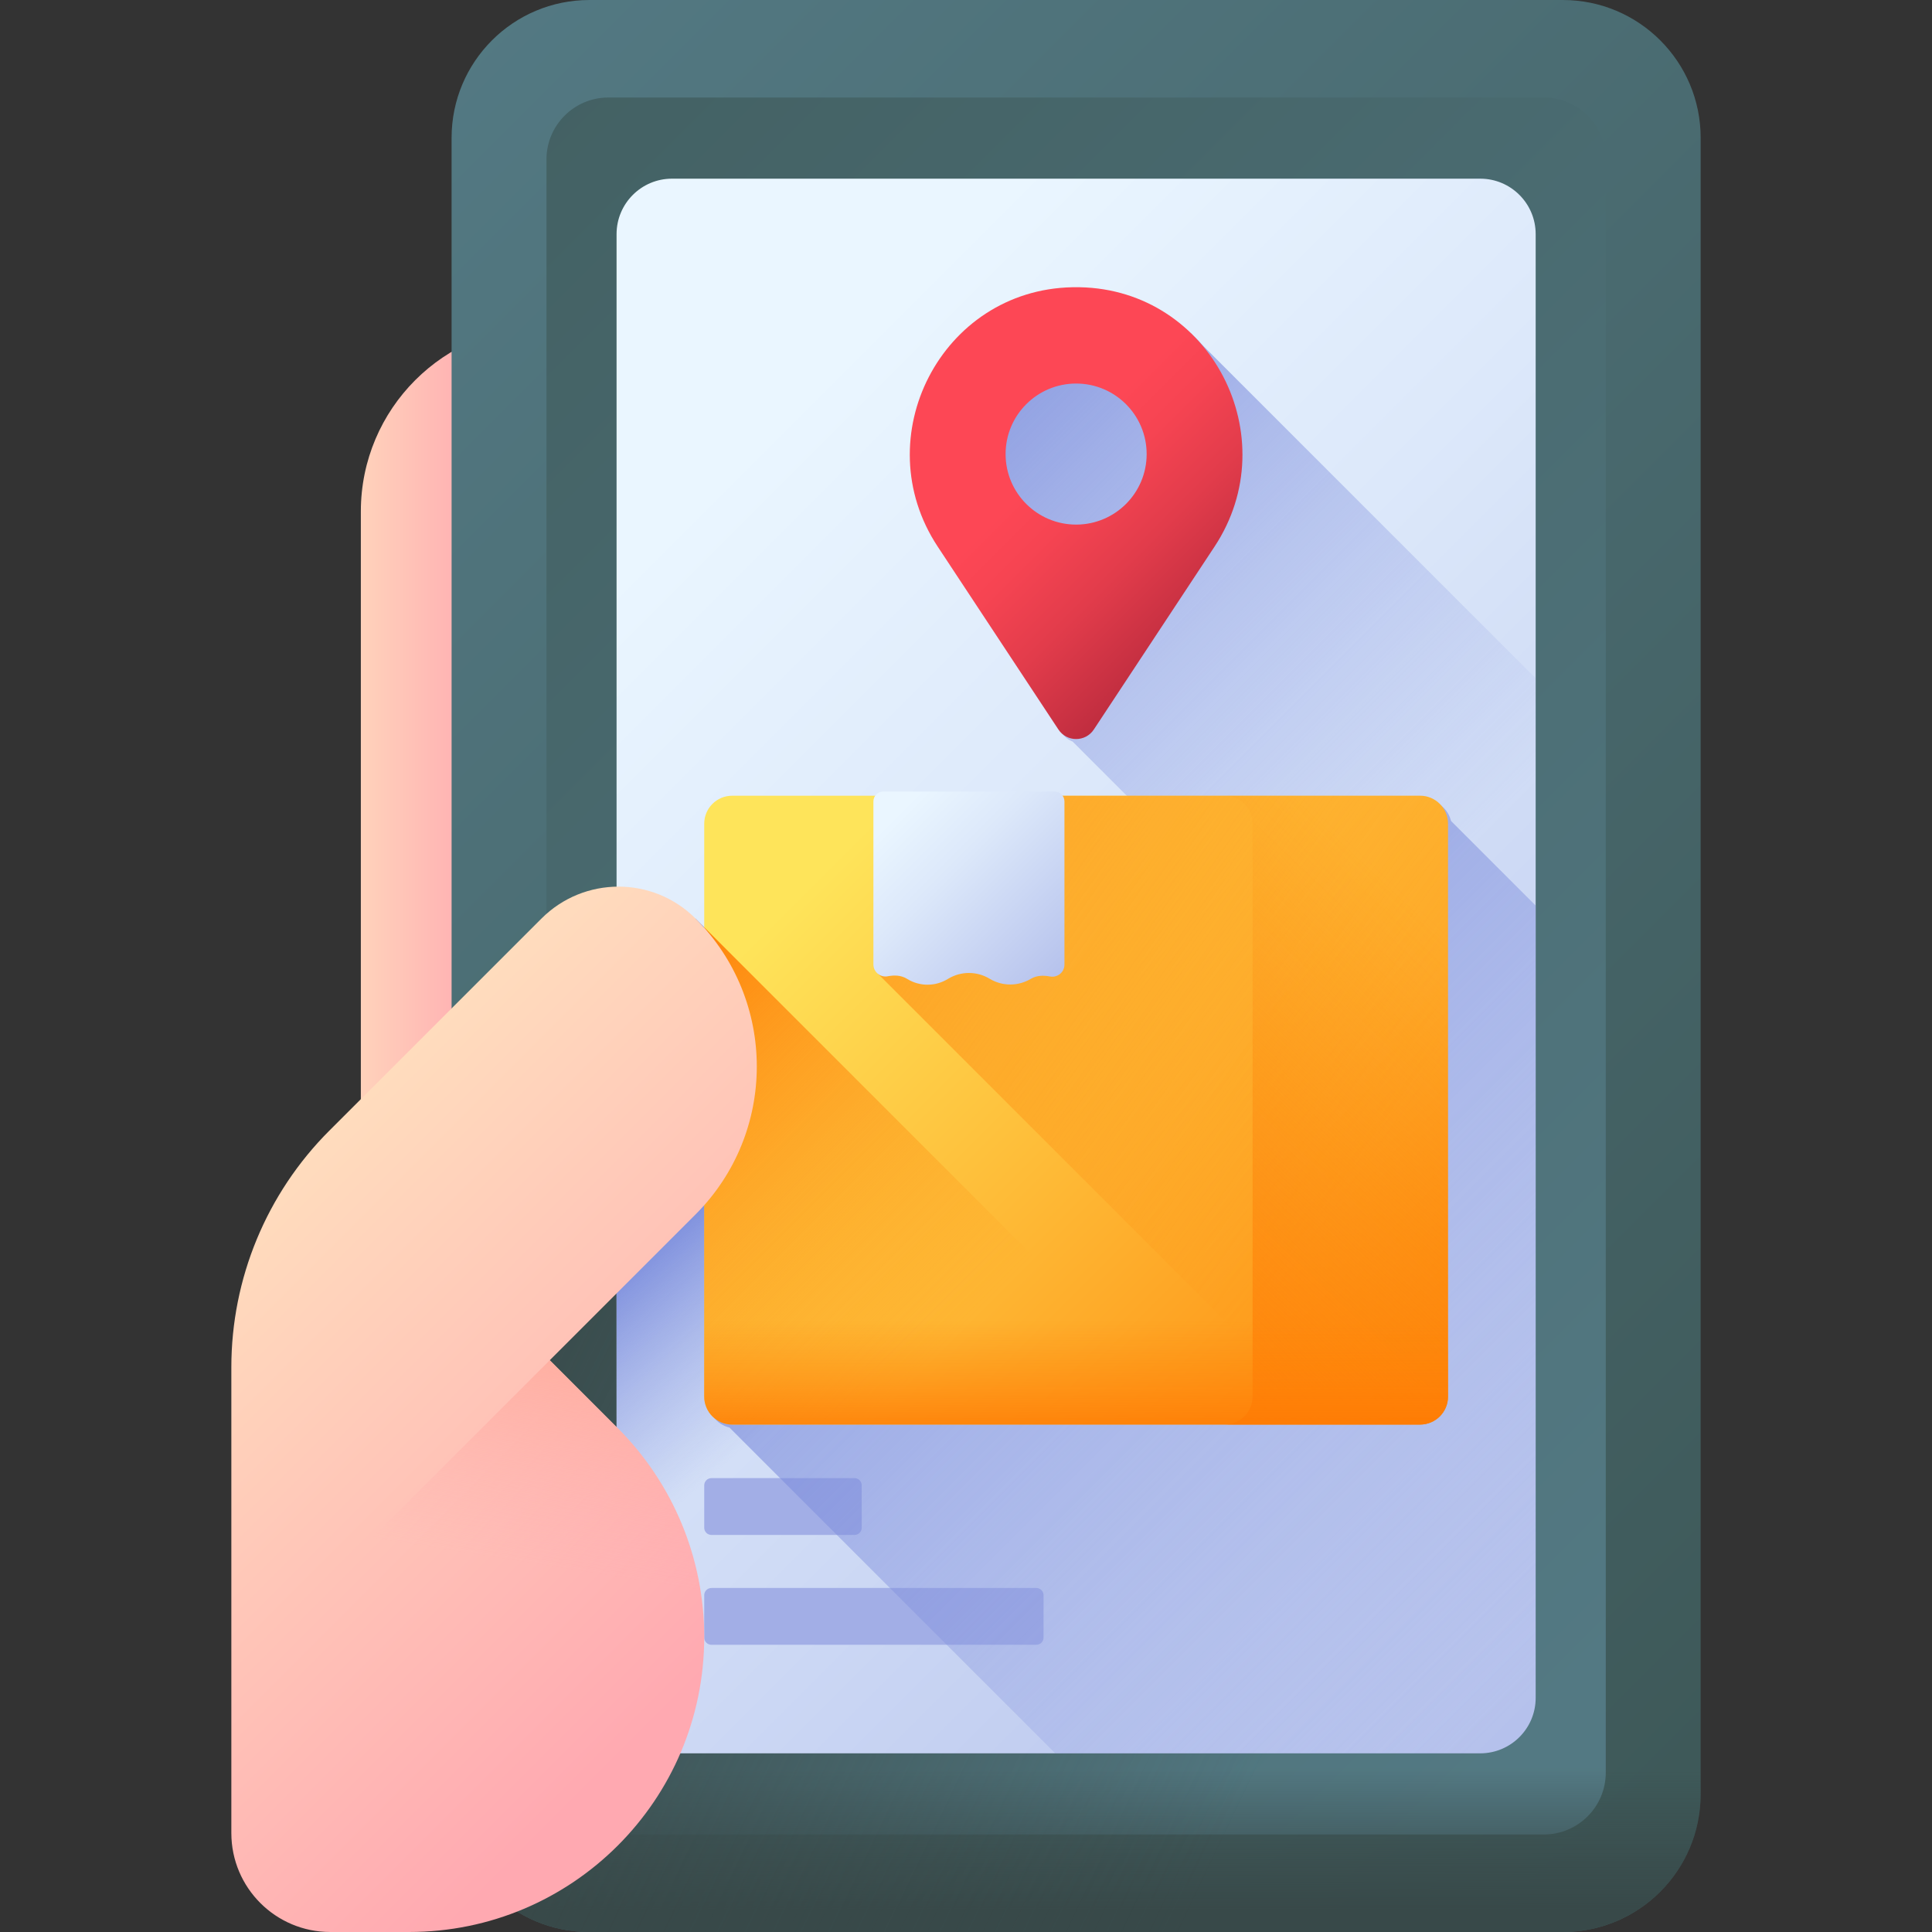
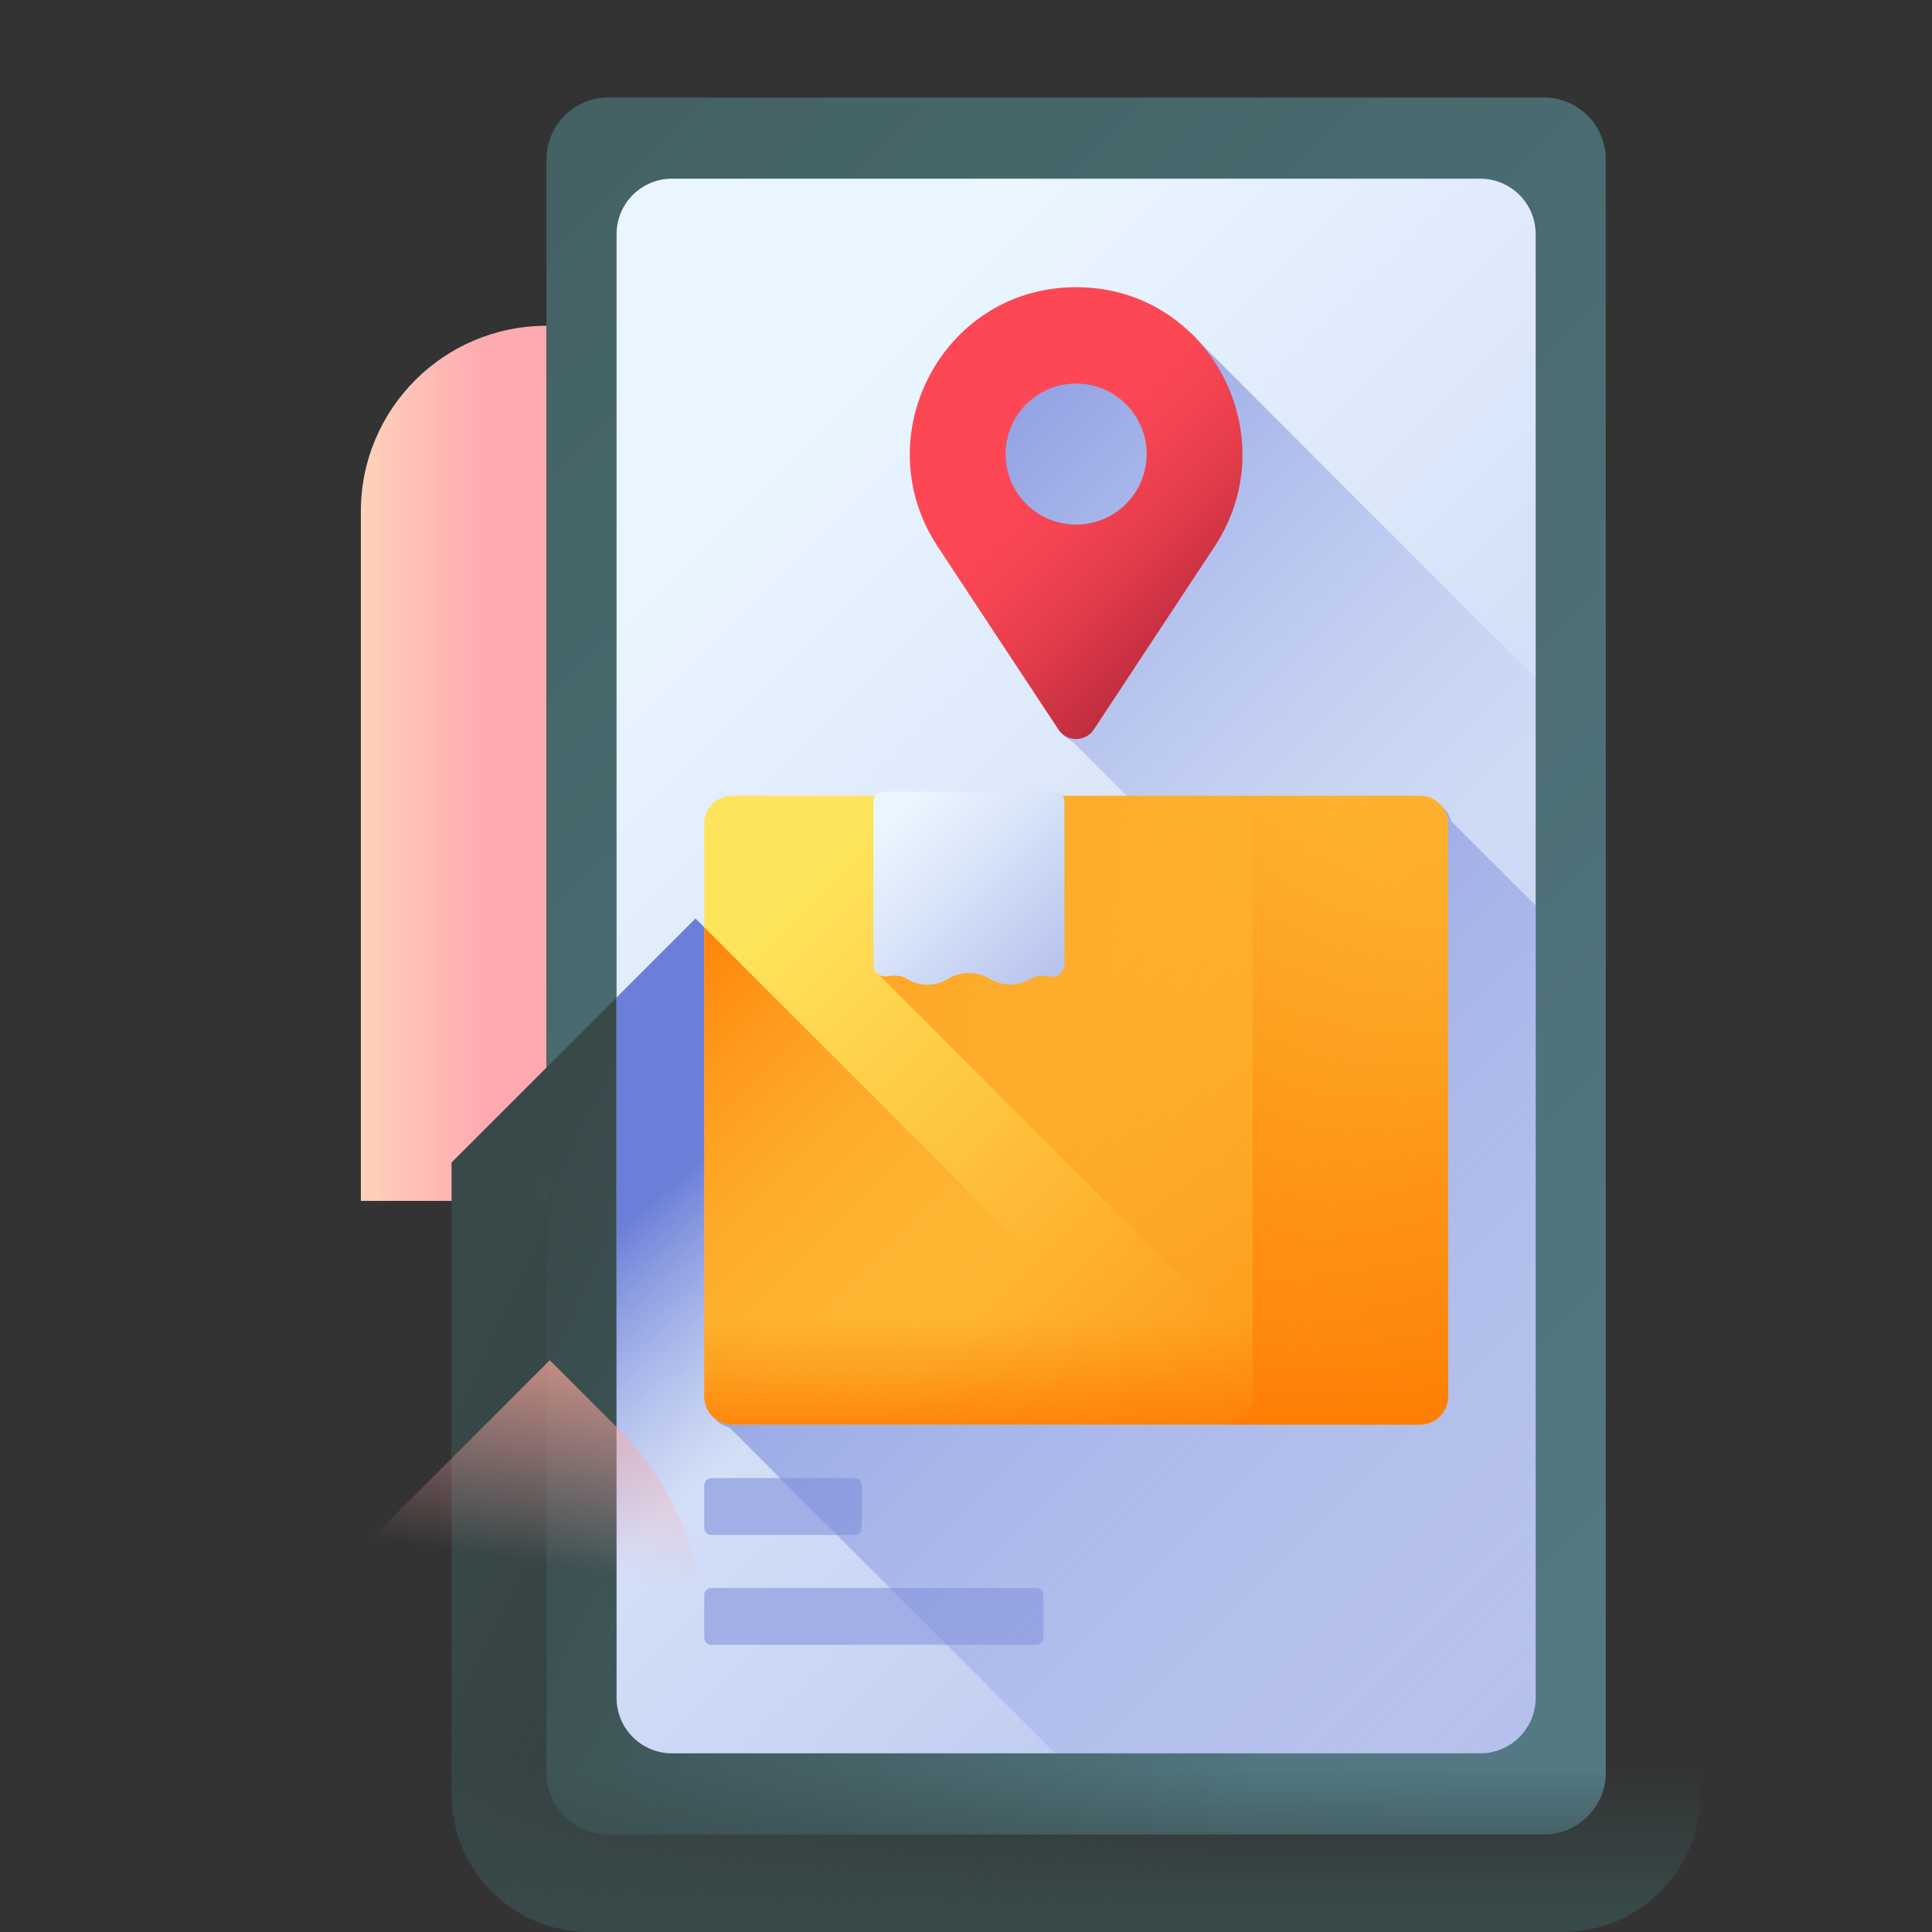
<svg xmlns="http://www.w3.org/2000/svg" xmlns:xlink="http://www.w3.org/1999/xlink" id="Capa_1" height="512" viewBox="0 0 510 510" width="512">
  <rect x="0" y="0" width="510" height="510" fill="#333333" stroke="none" />
  <linearGradient id="lg1">
    <stop offset="0" stop-color="#ffdcbd" />
    <stop offset="1" stop-color="#ffa9b1" />
  </linearGradient>
  <linearGradient id="SVGID_1_" gradientUnits="userSpaceOnUse" x1="87.255" x2="128.559" xlink:href="#lg1" y1="201.5" y2="201.5" />
  <linearGradient id="lg2">
    <stop offset="0" stop-color="#537983" />
    <stop offset="1" stop-color="#3e5959" />
  </linearGradient>
  <linearGradient id="SVGID_2_" gradientTransform="matrix(0 1 1 0 68.828 -68.828)" gradientUnits="userSpaceOnUse" x1="119.994" x2="510.495" xlink:href="#lg2" y1="11.407" y2="401.908" />
  <linearGradient id="SVGID_3_" gradientTransform="matrix(0 1 1 0 68.828 -68.828)" gradientUnits="userSpaceOnUse" x1="486.736" x2="24.393" xlink:href="#lg2" y1="378.149" y2="-84.194" />
  <linearGradient id="lg3">
    <stop offset="0" stop-color="#384949" stop-opacity="0" />
    <stop offset="1" stop-color="#384949" />
  </linearGradient>
  <linearGradient id="SVGID_4_" gradientUnits="userSpaceOnUse" x1="284.069" x2="284.069" xlink:href="#lg3" y1="466.667" y2="504" />
  <linearGradient id="SVGID_5_" gradientUnits="userSpaceOnUse" x1="337.195" x2="119.195" xlink:href="#lg3" y1="458.16" y2="354.16" />
  <linearGradient id="lg4">
    <stop offset="0" stop-color="#eaf6ff" />
    <stop offset=".258" stop-color="#dce8fa" />
    <stop offset=".742" stop-color="#b8c4ed" />
    <stop offset="1" stop-color="#a2aee6" />
  </linearGradient>
  <linearGradient id="SVGID_6_" gradientTransform="matrix(0 1 1 0 68.828 -68.828)" gradientUnits="userSpaceOnUse" x1="211.7" x2="560.132" xlink:href="#lg4" y1="103.113" y2="451.545" />
  <linearGradient id="lg5">
    <stop offset="0" stop-color="#8795de" stop-opacity="0" />
    <stop offset=".468" stop-color="#7d8ddc" stop-opacity=".468" />
    <stop offset="1" stop-color="#6c7fd8" />
  </linearGradient>
  <linearGradient id="SVGID_7_" gradientUnits="userSpaceOnUse" x1="207.73" x2="164.73" xlink:href="#lg5" y1="372.339" y2="323.339" />
  <linearGradient id="SVGID_8_" gradientUnits="userSpaceOnUse" x1="383.56" x2="222.811" xlink:href="#lg5" y1="227.01" y2="66.261" />
  <linearGradient id="SVGID_9_" gradientUnits="userSpaceOnUse" x1="420.546" x2="191.862" xlink:href="#lg5" y1="429.524" y2="200.84" />
  <linearGradient id="SVGID_10_" gradientUnits="userSpaceOnUse" x1="218.88" x2="375.635" y1="227.857" y2="384.612">
    <stop offset="0" stop-color="#fee45a" />
    <stop offset="1" stop-color="#fe860a" />
  </linearGradient>
  <linearGradient id="lg6">
    <stop offset="0" stop-color="#fe860a" stop-opacity="0" />
    <stop offset="1" stop-color="#fe7701" />
  </linearGradient>
  <linearGradient id="SVGID_11_" gradientUnits="userSpaceOnUse" x1="240.862" x2="145.256" xlink:href="#lg6" y1="363.208" y2="267.602" />
  <linearGradient id="SVGID_12_" gradientUnits="userSpaceOnUse" x1="368.939" x2="166.822" xlink:href="#lg6" y1="296.567" y2="152.968" />
  <linearGradient id="SVGID_13_" gradientUnits="userSpaceOnUse" x1="388.766" x2="265.098" xlink:href="#lg6" y1="252.846" y2="383.272" />
  <linearGradient id="SVGID_14_" gradientUnits="userSpaceOnUse" x1="284.07" x2="284.07" xlink:href="#lg6" y1="348.328" y2="383.821" />
  <linearGradient id="SVGID_15_" gradientUnits="userSpaceOnUse" x1="237.018" x2="292.862" xlink:href="#lg4" y1="214.431" y2="270.275" />
  <linearGradient id="SVGID_16_" gradientUnits="userSpaceOnUse" x1="278.036" x2="327.046" y1="121.484" y2="170.494">
    <stop offset="0" stop-color="#fd4755" />
    <stop offset=".191" stop-color="#f64452" />
    <stop offset=".474" stop-color="#e23c4b" />
    <stop offset=".811" stop-color="#c22e40" />
    <stop offset="1" stop-color="#ac2538" />
  </linearGradient>
  <linearGradient id="SVGID_17_" gradientUnits="userSpaceOnUse" x1="69.865" x2="190.916" xlink:href="#lg1" y1="316.115" y2="437.166" />
  <linearGradient id="SVGID_18_" gradientUnits="userSpaceOnUse" x1="128.204" x2="140.204" y1="410.811" y2="334.811">
    <stop offset="0" stop-color="#ffa9b1" stop-opacity="0" />
    <stop offset=".997" stop-color="#ffa78f" />
  </linearGradient>
  <g>
    <path d="m144.255 317h-49v-182c0-27.062 21.938-49 49-49z" fill="url(#SVGID_1_)" />
    <g>
-       <path d="m448.931 473.62v-437.24c0-20.092-16.288-36.38-36.38-36.38h-256.963c-20.092 0-36.38 16.288-36.38 36.38v437.24c0 20.092 16.288 36.38 36.38 36.38h256.963c20.092 0 36.38-16.288 36.38-36.38z" fill="url(#SVGID_2_)" />
      <path d="m423.884 467.915v-425.83c0-9.026-7.317-16.343-16.343-16.343h-246.943c-9.026 0-16.343 7.317-16.343 16.343v425.83c0 9.026 7.317 16.343 16.343 16.343h246.943c9.026 0 16.343-7.317 16.343-16.343z" fill="url(#SVGID_3_)" />
      <path d="m119.208 380v93.62c0 20.092 16.288 36.38 36.38 36.38h256.963c20.092 0 36.38-16.288 36.38-36.38v-93.62z" fill="url(#SVGID_4_)" />
      <path d="m155.588 510h256.963c10.605 0 20.148-4.541 26.798-11.781l-255.75-255.749-64.391 64.391v166.759c0 20.092 16.288 36.38 36.38 36.38z" fill="url(#SVGID_5_)" />
      <path d="m405.38 448.196v-386.392c0-8.085-6.555-14.64-14.64-14.64h-213.341c-8.085 0-14.64 6.555-14.64 14.64v386.392c0 8.085 6.555 14.64 14.64 14.64h213.341c8.085 0 14.64-6.555 14.64-14.64z" fill="url(#SVGID_6_)" />
      <path d="m177.399 462.836h213.341c3.682 0 7.038-1.37 9.611-3.614l-216.752-216.752-20.841 20.841v184.885c.001 8.085 6.555 14.64 14.641 14.64z" fill="url(#SVGID_7_)" />
      <path d="m405.38 179.059-87.65-87.65c-7.582-8.586-18.569-14.32-31.644-14.584-.338-.007-.677-.01-1.017-.01s-.679.004-1.017.01c-34.57.701-54.565 39.614-35.519 68.472l31.86 48.273c.7 1.06 1.67 1.783 2.74 2.173l122.247 122.247z" fill="url(#SVGID_8_)" />
      <g fill="#a2aee6">
        <path d="m225.565 405.186h-37.759c-1.054 0-1.908-.854-1.908-1.908v-11.185c0-1.054.854-1.908 1.908-1.908h37.759c1.054 0 1.908.854 1.908 1.908v11.185c-.001 1.054-.855 1.908-1.908 1.908z" />
        <path d="m273.565 434.186h-85.759c-1.054 0-1.908-.854-1.908-1.908v-11.185c0-1.054.854-1.908 1.908-1.908h85.759c1.054 0 1.908.854 1.908 1.908v11.185c-.001 1.054-.855 1.908-1.908 1.908z" />
      </g>
      <path d="m405.38 448.196v-209.14l-22.351-22.351c-.779-3.244-3.691-5.658-7.174-5.658h-181.571c-4.079 0-7.385 3.307-7.385 7.385v151.228c0 3.483 2.414 6.395 5.658 7.174l86.001 86.001h112.182c8.085.001 14.64-6.554 14.64-14.639z" fill="url(#SVGID_9_)" />
    </g>
    <g>
      <g>
        <path d="m374.855 376.047h-181.571c-4.079 0-7.385-3.307-7.385-7.385v-151.229c0-4.079 3.307-7.385 7.385-7.385h181.571c4.079 0 7.385 3.307 7.385 7.385v151.228c0 4.079-3.306 7.386-7.385 7.386z" fill="url(#SVGID_10_)" />
        <path d="m193.284 376.047h123.892l-131.278-131.278v123.892c0 4.079 3.307 7.386 7.386 7.386z" fill="url(#SVGID_11_)" />
        <path d="m382.24 217.432v151.23c0 4.077-3.307 7.384-7.384 7.384h-24.1l-118.948-118.949v-47.049h143.049c4.076 0 7.383 3.307 7.383 7.384z" fill="url(#SVGID_12_)" />
        <path d="m374.855 210.047h-51.588c4.079 0 7.385 3.307 7.385 7.385v151.228c0 4.079-3.307 7.385-7.385 7.385h51.588c4.079 0 7.385-3.307 7.385-7.385v-151.227c0-4.079-3.306-7.386-7.385-7.386z" fill="url(#SVGID_13_)" />
        <path d="m185.898 336.008v32.653c0 4.079 3.307 7.385 7.385 7.385h181.571c4.079 0 7.385-3.307 7.385-7.385v-32.653z" fill="url(#SVGID_14_)" />
      </g>
      <path d="m239.388 258.362.145.088c3.32 2.016 7.493 1.982 10.78-.088 3.359-2.028 7.565-2.028 10.923 0 3.359 2.028 7.565 2.028 10.923 0 1.557-.901 3.279-.921 5.014-.595 1.979.371 3.816-1.112 3.816-3.125v-43.093c0-1.435-1.163-2.598-2.598-2.598h-45.236c-1.435 0-2.598 1.163-2.598 2.598v43.032c0 2.001 1.82 3.499 3.786 3.13 1.752-.328 3.49-.293 5.045.651z" fill="url(#SVGID_15_)" />
    </g>
    <path d="m285.087 75.825c-.338-.007-.677-.01-1.017-.01-.34 0-.679.004-1.017.01-34.57.701-54.565 39.614-35.519 68.472l31.86 48.273c2.214 3.355 7.137 3.355 9.351 0l31.86-48.273c19.047-28.859-.948-67.772-35.518-68.472zm-1.018 62.655c-10.282 0-18.617-8.335-18.617-18.617s8.335-18.617 18.617-18.617 18.617 8.335 18.617 18.617-8.335 18.617-18.617 18.617z" fill="url(#SVGID_16_)" />
    <g>
-       <path d="m145.129 359.06 17.953 17.953c14.609 14.609 22.817 34.424 22.817 55.085 0 43.024-34.878 77.902-77.902 77.902h-20.808c-14.426 0-26.12-11.694-26.12-26.12v-122.97c0-23.42 9.3-45.88 25.86-62.44l56.01-56c5.61-5.61 12.97-8.42 20.33-8.42s14.72 2.81 20.33 8.42c21.57 21.57 21.57 56.55 0 78.12z" fill="url(#SVGID_17_)" />
      <path d="m185.899 432.098c0-20.661-8.208-40.476-22.817-55.085l-17.953-17.953-84.06 84.06v40.76c0 14.426 11.694 26.12 26.12 26.12h20.808c43.024 0 77.902-34.878 77.902-77.902z" fill="url(#SVGID_18_)" />
    </g>
  </g>
</svg>